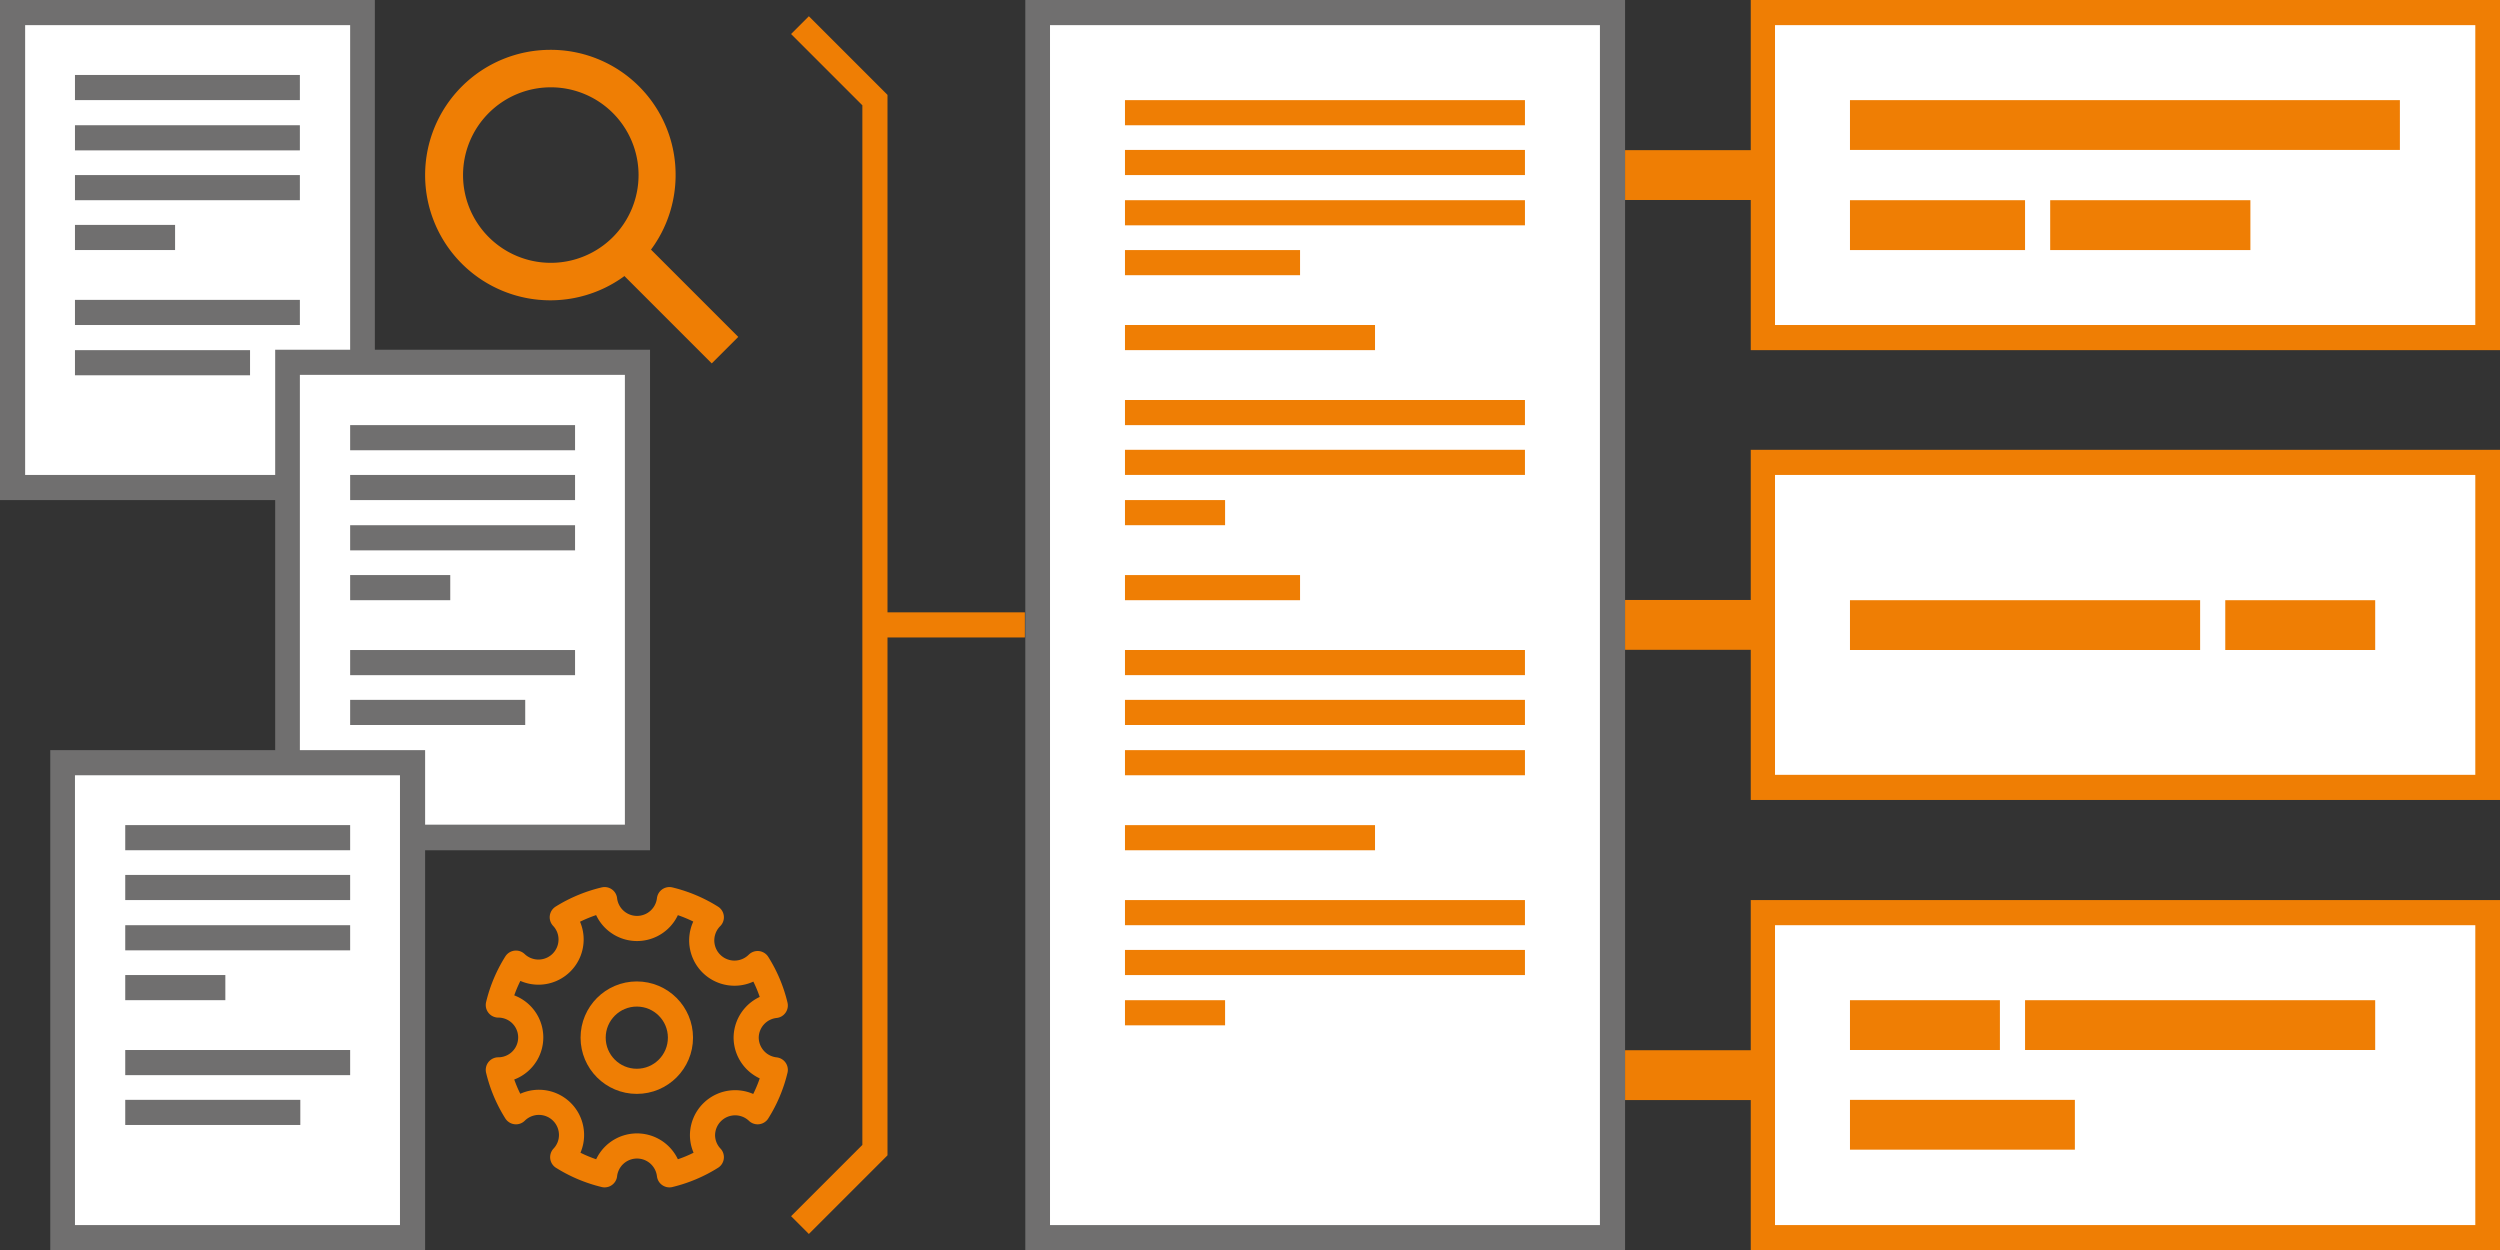
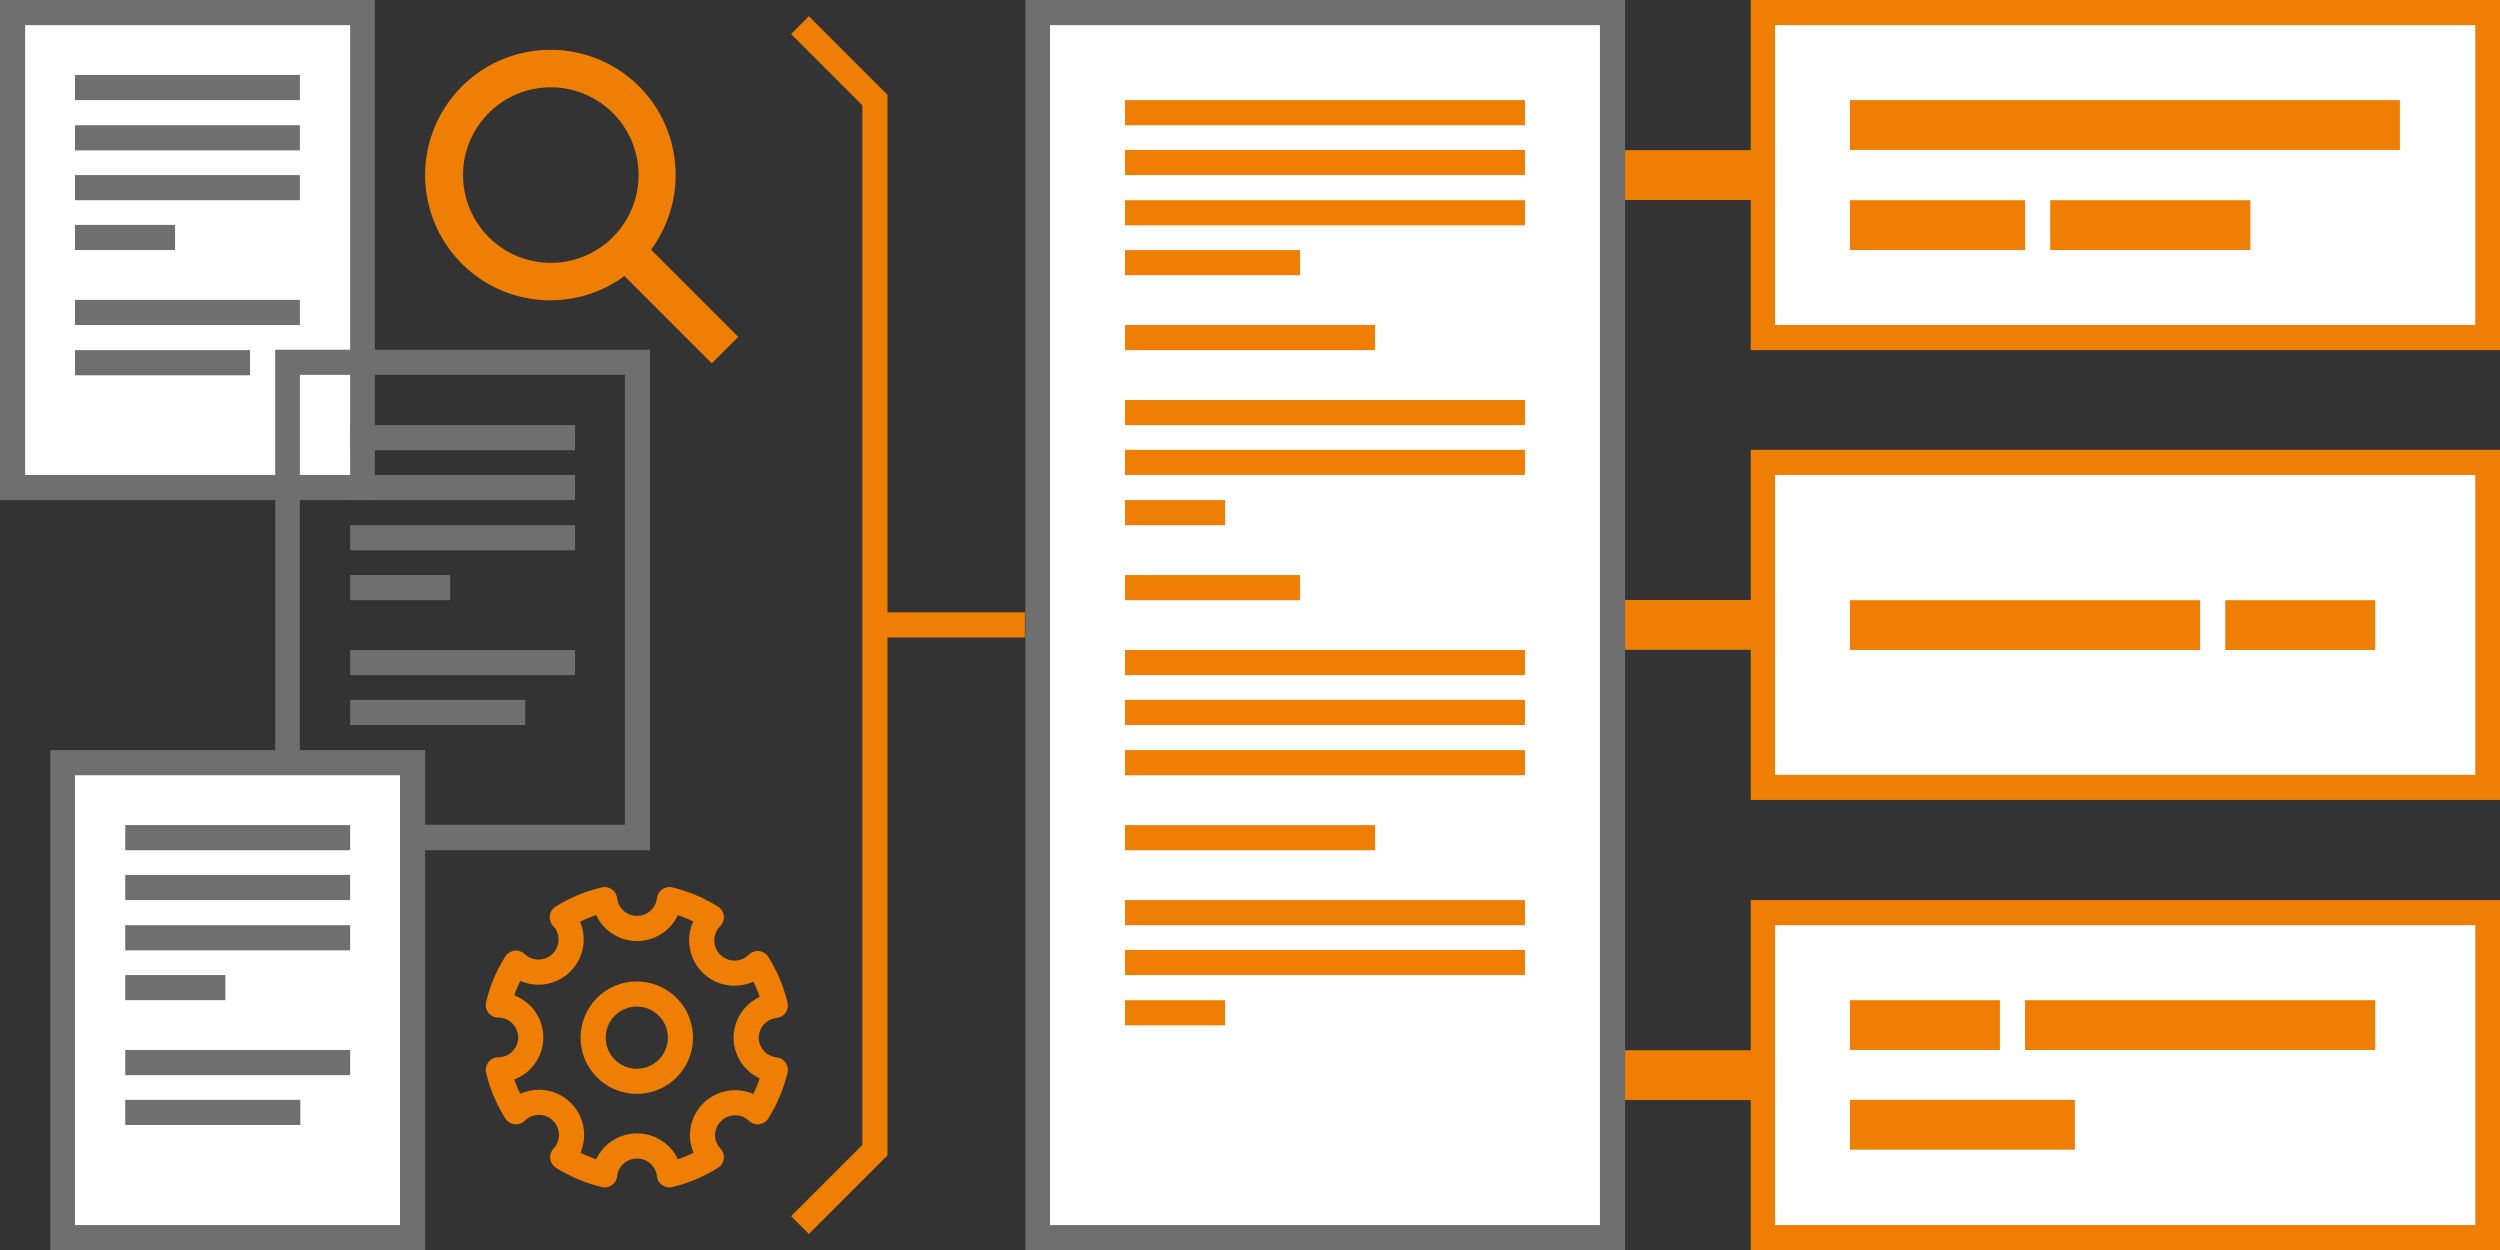
<svg xmlns="http://www.w3.org/2000/svg" viewBox="0 0 566.9 283.5">
  <rect x="0" y="0" width="566.9" height="283.5" fill="#333333" stroke="none" />
  <g data-name="Layer 2">
    <g data-name="Layer 1">
      <path fill="#fff" d="M2.8 2.8h79.4v107.7H2.8z" />
      <path fill="#706f6f" d="M79.4 5.7v102H5.7V5.7h73.7M85 0H0v113.4h85V0z" />
      <path fill="#706f6f" d="M17 17h51v5.7H17zM17 28.4h51v5.7H17zM17 39.7h51v5.7H17zM17 79.4h39.7v5.7H17zM17 68h51v5.7H17zM17 51h22.7v5.7H17z" />
-       <path fill="#fff" d="M65.2 82.2h79.4v107.7H65.2z" />
      <path fill="#706f6f" d="M141.7 85v102H68V85h73.7m5.7-5.7h-85v113.5h85V79.4z" />
      <path fill="#706f6f" d="M79.4 96.4h51v5.7h-51zM79.4 107.7h51v5.7h-51zM79.4 119.1h51v5.7h-51zM79.4 158.7h39.7v5.7H79.4zM79.4 147.4h51v5.7h-51zM79.4 130.4h22.7v5.7H79.4z" />
      <path fill="#fff" d="M235.3 2.8h130.4v277.8H235.3z" />
      <path fill="#706f6f" d="M362.8 5.7v272.1H238.1V5.7h124.7m5.7-5.7h-136v283.5h136V0z" />
      <path fill="#fff" d="M399.7 2.8h164.4v73.7H399.7z" />
      <path fill="#ef7e04" d="M561.3 5.7v68H402.5v-68h158.8m5.6-5.7H397v79.4h170V0z" />
      <path fill="#fff" d="M399.7 104.9h164.4v73.7H399.7z" />
      <path fill="#ef7e04" d="M561.3 107.7v68H402.5v-68h158.8m5.6-5.7H397v79.4h170V102z" />
      <path fill="#fff" d="M399.7 206.9h164.4v73.7H399.7z" />
      <path fill="#ef7e04" d="M561.3 209.8v68H402.5v-68h158.8m5.6-5.7H397v79.4h170V204z" />
      <path fill="#fff" d="M14.2 172.9h79.4v107.7H14.2z" />
      <path fill="#706f6f" d="M90.7 175.8v102H17v-102h73.7m5.7-5.7h-85v113.4h85V170z" />
      <path fill="#706f6f" d="M28.4 187.1h51v5.7h-51zM28.4 198.4h51v5.7h-51zM28.4 209.8h51v5.7h-51zM28.4 249.4h39.7v5.7H28.4zM28.4 238.1h51v5.7h-51zM28.4 221.1h22.7v5.7H28.4z" />
      <path fill="#ef7e04" d="M419.5 22.7h124.7V34H419.5zM419.5 136.1h79.4v11.3h-79.4zM504.6 136.1h34v11.3h-34zM419.5 226.8h34v11.3h-34zM459.2 226.8h79.4v11.3h-79.4zM419.5 249.4h51v11.3h-51zM419.5 45.4h39.7v11.3h-39.7zM464.9 45.4h45.4v11.3h-45.4zM255.1 22.7h90.7v5.7h-90.7zM255.1 34h90.7v5.7h-90.7zM255.1 45.4h90.7v5.7h-90.7zM255.1 56.7h39.7v5.7h-39.7zM255.1 73.7h56.7v5.7h-56.7zM255.1 147.4h90.7v5.7h-90.7zM255.1 158.7h90.7v5.7h-90.7zM255.1 170.1h90.7v5.7h-90.7zM255.1 215.4h90.7v5.7h-90.7zM255.1 204.1h90.7v5.7h-90.7zM255.1 187.1h56.7v5.7h-56.7zM255.1 90.7h90.7v5.7h-90.7zM255.1 102h90.7v5.7h-90.7zM255.1 113.4h22.7v5.7h-22.7zM255.1 226.8h22.7v5.7h-22.7zM255.1 130.4h39.7v5.7h-39.7zM124.7 19.8A19.9 19.9 0 11105 39.7a19.9 19.9 0 0119.8-19.9m0-8.5a28.4 28.4 0 1028.4 28.4 28.3 28.3 0 00-28.4-28.4z" />
      <path fill="none" stroke="#ef7e04" stroke-miterlimit="10" stroke-width="8.5" d="M141.7 56.7l22.7 22.7" />
      <path fill="none" stroke="#ef7e04" stroke-miterlimit="10" stroke-width="11.3" d="M368.5 39.7h34M368.5 141.7h34M368.5 243.8h34" />
      <path fill="none" stroke="#ef7e04" stroke-linejoin="round" stroke-width="5.7" d="M169.2 235.3a7.4 7.4 0 016.6-7.3 31.6 31.6 0 00-4-9.5 7.4 7.4 0 01-10.5-10.5 32 32 0 00-9.5-4 7.4 7.4 0 01-14.7 0 32.2 32.2 0 00-9.6 4 7.3 7.3 0 012 5 7.4 7.4 0 01-12.5 5.4 31.6 31.6 0 00-4 9.5 7.3 7.3 0 010 14.7 31.6 31.6 0 004 9.5 7.4 7.4 0 0112.6 5.3 7.3 7.3 0 01-2 5 32.2 32.2 0 009.5 4 7.4 7.4 0 0114.7 0 32 32 0 009.5-4 7.3 7.3 0 01-2-5 7.4 7.4 0 0112.5-5.3 31.6 31.6 0 004-9.5 7.4 7.4 0 01-6.6-7.3z" />
      <circle cx="144.4" cy="235.3" r="9.9" fill="none" stroke="#ef7e04" stroke-linejoin="round" stroke-width="5.7" />
      <path fill="none" stroke="#ef7e04" stroke-linejoin="round" stroke-width="5.7" d="M198.4 141.7h34" />
      <path fill="none" stroke="#ef7e04" stroke-miterlimit="10" stroke-width="5.7" d="M181.4 277.8l17-17V22.7l-17-17" />
    </g>
  </g>
</svg>